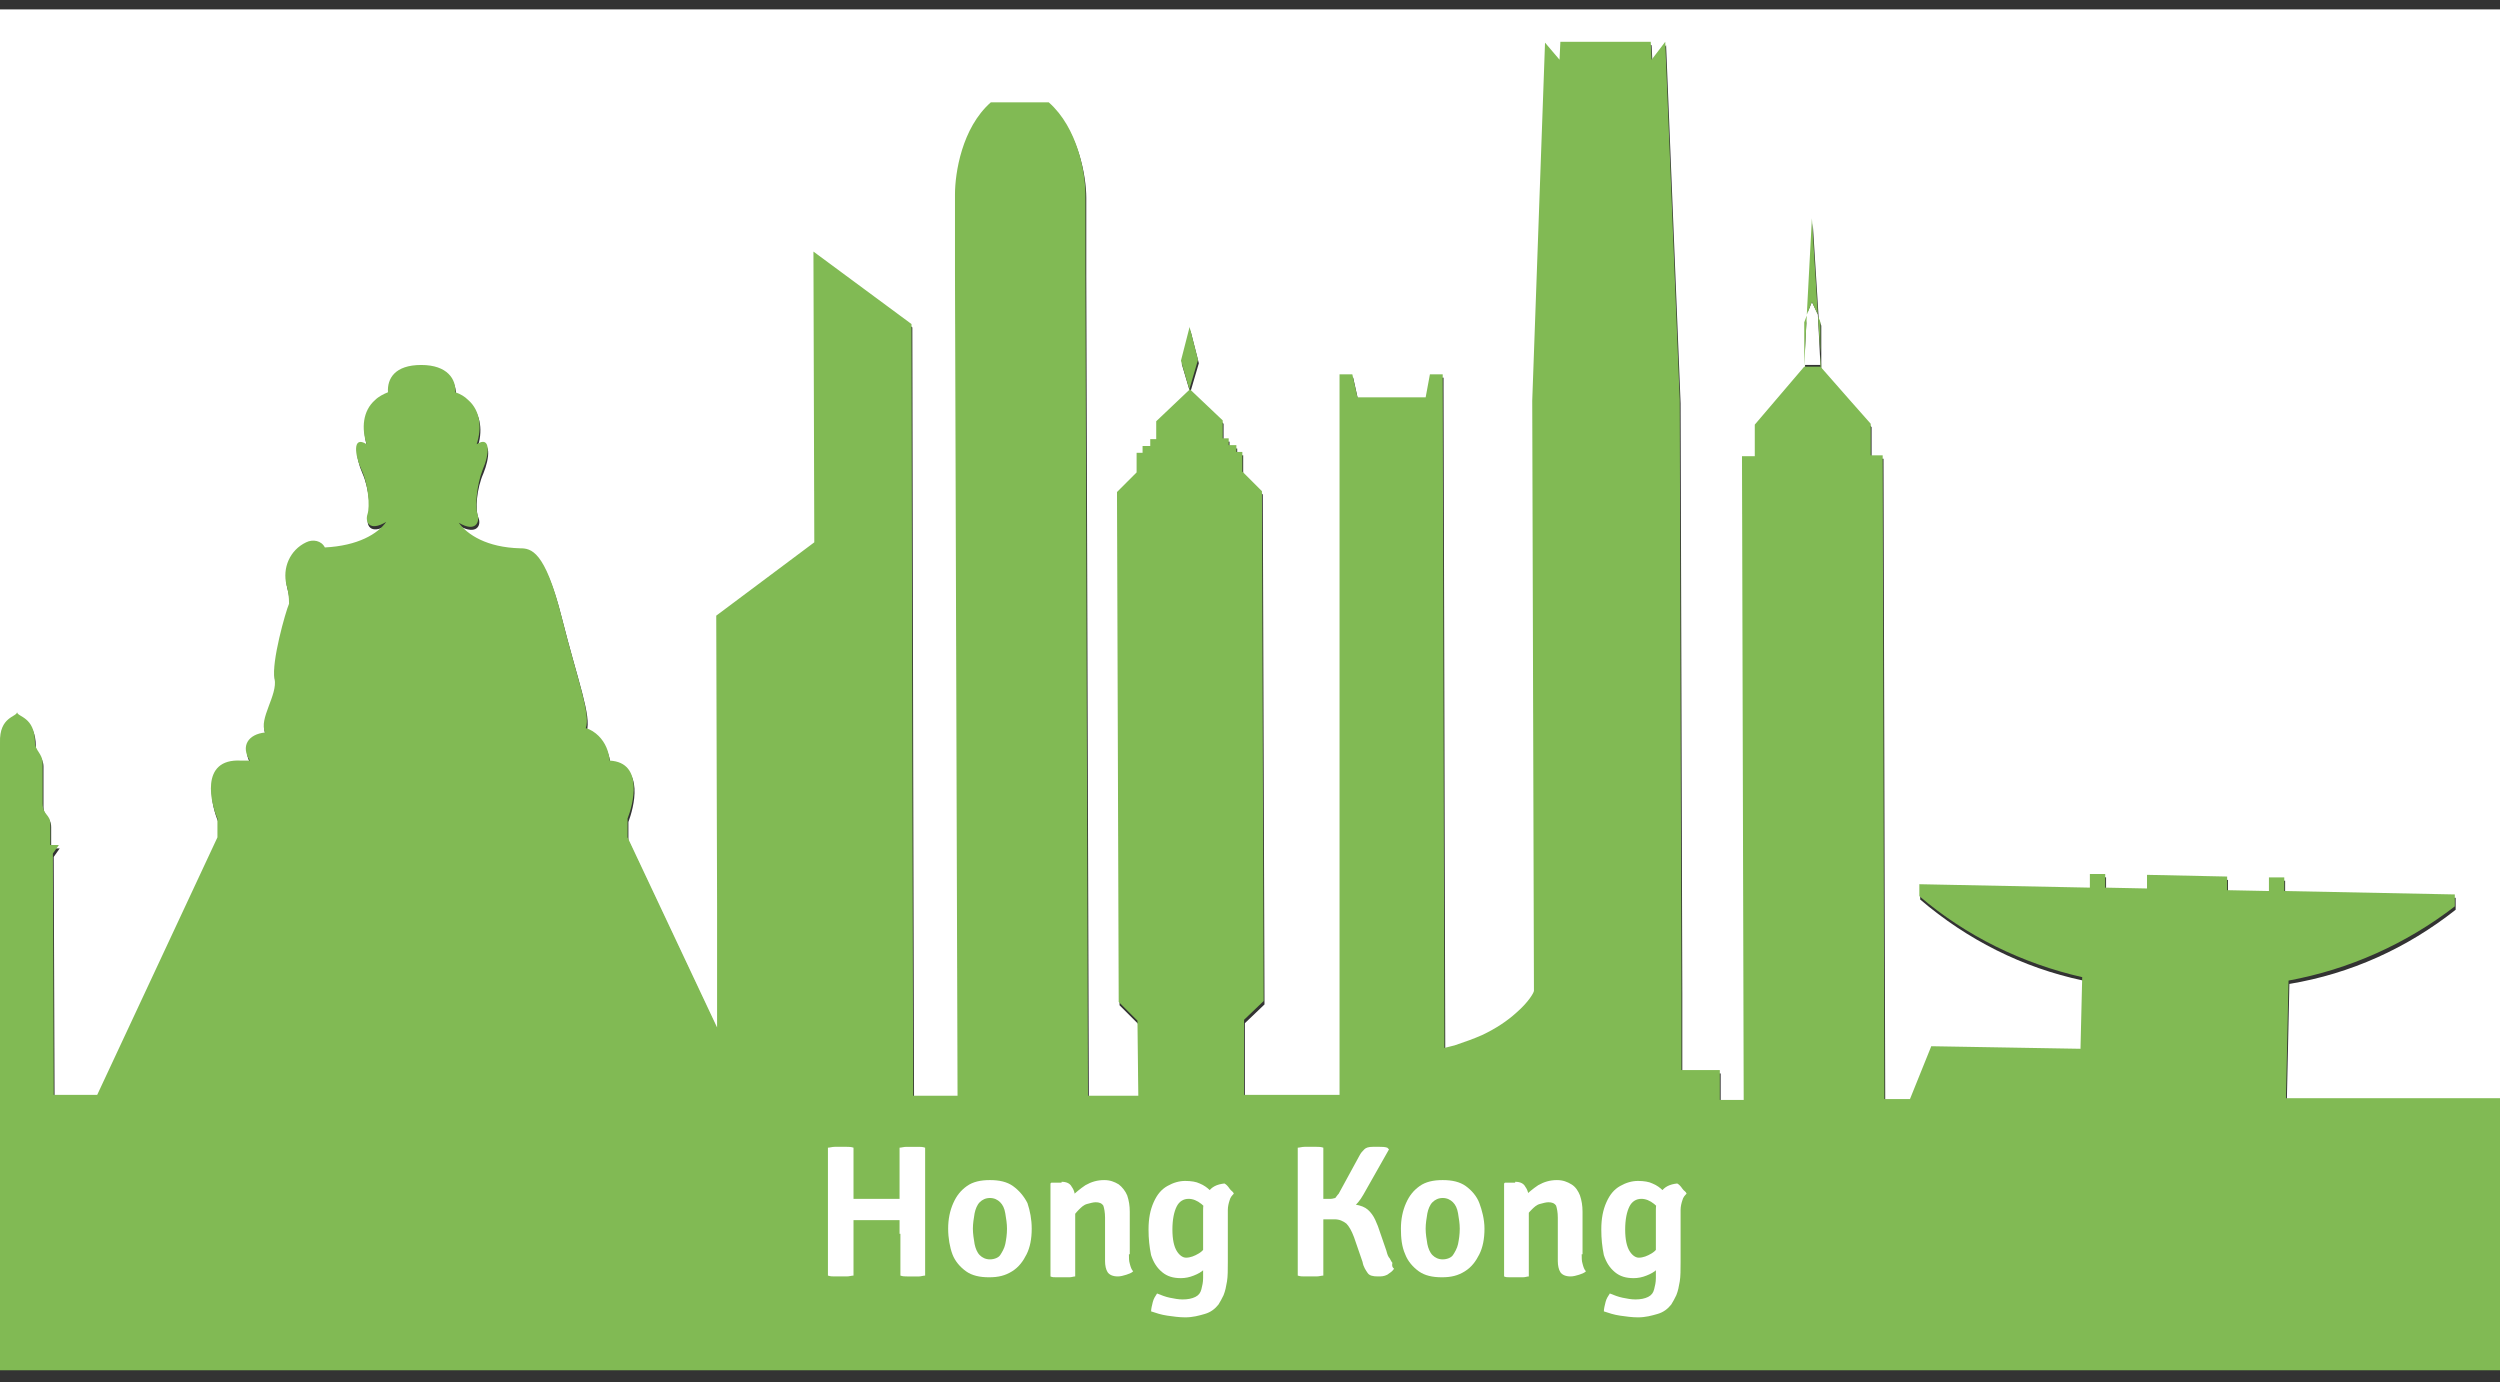
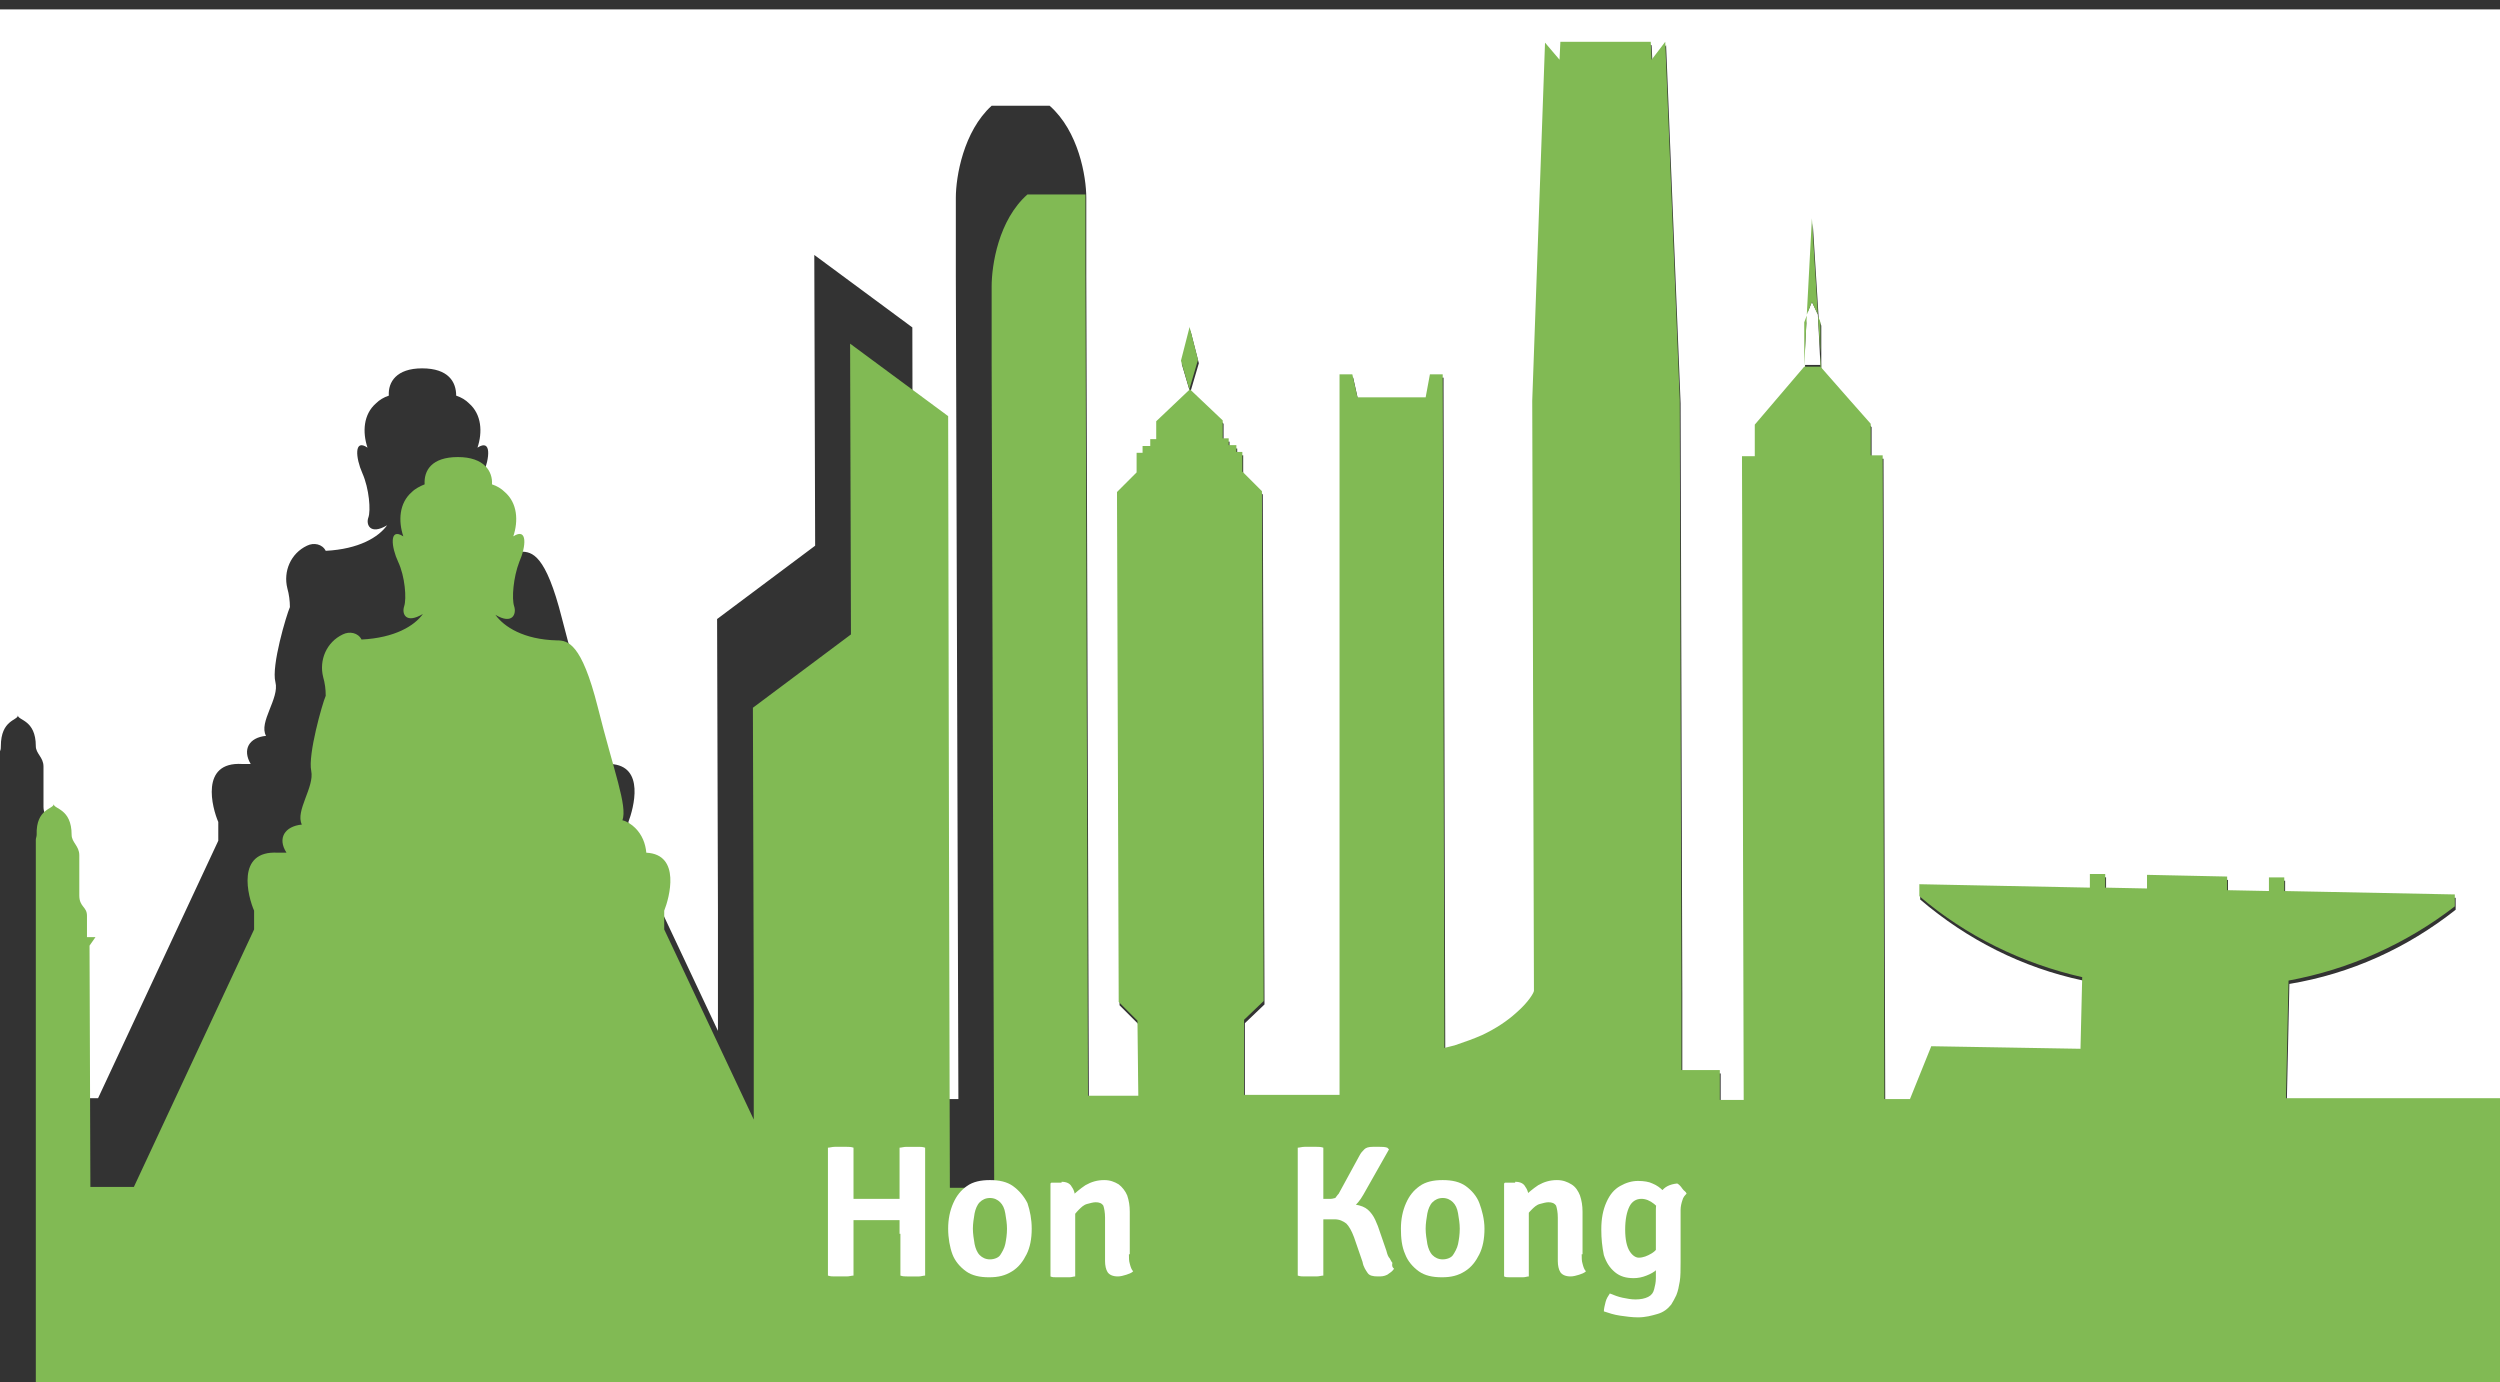
<svg xmlns="http://www.w3.org/2000/svg" id="Capa_1" x="0px" y="0px" viewBox="0 0 293.2 162.1" style="enable-background:new 0 0 293.2 162.1;" xml:space="preserve">
  <rect x="0" y="0" width="293.2" height="162.1" fill="#333333" stroke="none" />
  <style type="text/css">	.st0{fill:#FFFFFF;}	.st1{fill:#81BA54;}	.st2{fill:none;stroke:#81BA54;stroke-width:0;stroke-linecap:round;stroke-linejoin:round;}	.st3{enable-background:new    ;}</style>
  <g id="row" transform="translate(-287.145 -48.969)">
    <g id="hong_kong" transform="translate(808.145 48.969)">
      <g>
        <rect x="-381.4" y="38.8" transform="matrix(1 -2.474662e-03 2.474662e-03 1 -0.106 -0.944)" class="st0" width="0" height="7.3" />
        <polygon class="st0" points="-309.1,36.9 -309.4,42.8 -308.5,42.8 -307.5,42.8 -307.8,36.9 -308.5,35.4    " />
        <path class="st0" d="M-520.9,87.5L-520.9,87.5L-520.9,87.5c0-3.1,2-3,2-3.6c0,0.6,2.1,0.5,2.1,3.6c0,0.9,0.9,1.3,0.9,2.4    c0,0,0,3.4,0,4.7s0.9,1.2,0.9,2.4l0,2.5l1,0l-0.7,1l0.1,28.3h5.1l14.1-30.2l0-2.2h0c-0.7-1.6-2.2-7.1,2.8-6.8c0.3,0,0.6,0,1,0v0    c-1-1.7-0.2-3.1,1.8-3.3h0c-0.9-1.6,1.6-4.4,1.1-6.3s1.3-7.9,1.7-8.8c0-0.7-0.1-1.5-0.3-2.2c-0.5-2,0.4-4.1,2.3-5    c0.8-0.4,1.8-0.2,2.2,0.6l0,0c0,0,0,0,0,0c3.9-0.2,6.2-1.6,7.2-3c-2,1.2-2.5-0.1-2.2-0.9s0.1-3.4-0.7-5.2s-1-4.1,0.6-3    c-0.6-1.8-0.5-3.9,1-5.2c0.4-0.4,0.9-0.7,1.5-0.9c-0.1-1.6,0.9-3.2,3.9-3.2c3.1,0,4,1.6,4,3.2c0,0,0,0,0,0l0,0c0,0,0,0,0,0    c0.6,0.2,1.1,0.5,1.5,0.9c1.5,1.3,1.6,3.4,1,5.2c1.7-1.1,1.4,1.3,0.7,3c-0.8,1.8-1,4.3-0.6,5.2s-0.2,2.1-2.2,1    c1,1.4,3.3,2.9,7.2,3c0,0,0,0,0,0l0,0c0,0,0,0,0,0c1.3,0,2.9,0.3,4.8,7.8c1.9,7.5,3.5,11.5,2.9,13.3c0,0,0,0,0,0l0,0    c0.6,0.2,1.1,0.5,1.5,0.9c0.7,0.8,1.2,1.8,1.3,2.9c4.1,0.2,2.7,5.2,2.1,6.8h0l0,2.2l10.5,22.3l0-14.2l-0.1-34.1l11.5-8.6    l-0.1-34.1l11.5,8.5l0.1,51.2l0.1,39.3h5.2l-0.3-96.6c0-4.7,0-6.6,0-9.1s0.9-7.8,4.2-10.8l3.4,0l3.4,0l0,0    c3.4,3,4.3,8.3,4.3,10.8s0,4.4,0,9.1l0.3,96.6h5.9l-0.1-8.8l-2.2-2.2l-0.2-59.8l2.3-2.3l0-2.3h0.7v-0.8h0.9v-0.8h0.7l0-2.1    l3.9-3.7l-1-3.4l1-3.9l0-5.9l0-0.2l0,0l0,0l0,6v0v0l1,3.9l-1,3.4l0,0l3.9,3.7l0,2.1h0.7v0.8h0.9v0.8h0.7l0,2.3l2.3,2.3l0.2,59.8    l-2.3,2.2l0,8.8h11.2l0-1.7h0l0-2.4h0l0-2.4h0l0-2.4h0l0-2.4h0l0-2.4h0l0-2.4h0l0-2.4h0l0-2.4h0l0-2.4h0l0-2.4h0l0-2.4h0l0-2.4h0    l0-2.4h0l0-2.4h0l0-2.4h0l0-2.4h0l0-2.4h0l0-2.4h0l0-2.4h0l0-2.4h0l0-2.4h0l0-2.4h0l0-2.4h0l0-2.4h0l0-2.4h0l0-2.4h0l0-2.4h0    l0-2.4h0l0-2.4h0l0-2.4h0l0-2.4h0l0-2.4h0l0-2.4h0l0-2.4l0,0h0l0-1.2h1.5l0.6,2.7l4,0l4,0l0.5-2.7l1.5,0l0,1.2h0l0,0l0.2,77.8    c0.4-0.1,0.8-0.2,1.2-0.3l0,0c0,0,0,0,0,0c1.2-0.3,2.2-0.7,3.2-1.2c0,0,0,0,0,0l0,0c1.7-0.8,3.1-1.8,4-2.6c0,0,0,0,0,0l0,0    c1.5-1.3,2.1-2.4,2.1-2.6l-0.2-69.2l1.5-42l1.7,2v0v0l0,0l0.1-2.1l5.3,0l5.3,0l0.1,2.1l1.6-2.1l1.7,42l0.2,69.2l0,9.4l4.5,0    l0,3.5h2.8l-0.2-75.5h1.5l0-3.7l5.8-6.8l0-5.2l0.3-0.8l0.6-11.2l0.7,11.2l0.3,0.8l0,5.2l0,0l3.6,4.1h0v0l2.3,2.6l0,3.7l1.4,0    l0.2,75.5h3l2.5-6.2l17.5,0.3l0.2-8.4c0,0,0,0,0,0l0,0l0,0c-7.1-1.5-13.6-4.8-19.1-9.5l0-1.4l20,0.4l0-1.6l1.8,0l0,1.6l4.9,0.1    l0-1.6l4.7,0.1l4.7,0.1l0,1.6l4.9,0.1l0-1.6l1.8,0l0,1.6l20,0.4l0,1.4c-5.7,4.5-12.3,7.5-19.5,8.7l-0.3,13.8h25.1V1.1H-521v87    C-520.9,87.9-520.9,87.7-520.9,87.5L-520.9,87.5z" />
-         <path class="st1" d="M-227.8,128.8h-25.1l0.3-13.8c7.1-1.3,13.8-4.3,19.5-8.7l0-1.4l-20-0.4l0-1.6l-1.8,0l0,1.6l-4.9-0.1l0-1.6    l-4.7-0.1l-4.7-0.1l0,1.6l-4.9-0.1l0-1.6l-1.8,0l0,1.6l-20-0.4l0,1.4c5.5,4.7,12.1,7.9,19.1,9.5l0,0l0,0c0,0,0,0,0,0l-0.2,8.4    l-17.5-0.3l-2.5,6.2h-3l-0.2-75.5l-1.4,0l0-3.7l-2.3-2.6v0h0l-3.6-4.1l0,0l0-5.2l-0.3-0.8l0.4,6h-1h-1l0.3-6l-0.3,0.8l0,5.2    l-5.8,6.8l0,3.7h-1.5l0.2,75.5h-2.8l0-3.5l-4.5,0l0-9.4l-0.2-69.2l-1.7-42l-1.6,2.1l-0.1-2.1l-5.3,0l-5.3,0l-0.1,2.1l0,0v0v0    l-1.7-2l-1.5,42l0.2,69.2c0,0.2-0.6,1.3-2.1,2.6l0,0c0,0,0,0,0,0c-1,0.9-2.3,1.8-4,2.6l0,0c0,0,0,0,0,0c-0.9,0.4-2,0.8-3.2,1.2    c0,0,0,0,0,0l0,0c-0.4,0.1-0.8,0.2-1.2,0.3l-0.2-77.8l0,0h0l0-1.2l-1.5,0l-0.5,2.7l-4,0l-4,0l-0.6-2.7h-1.5l0,1.2h0l0,0l0,2.4h0    l0,2.4h0l0,2.4h0l0,2.4h0l0,2.4h0l0,2.4h0l0,2.4h0l0,2.4h0l0,2.4h0l0,2.4h0l0,2.4h0l0,2.4h0l0,2.4h0l0,2.4h0l0,2.4h0l0,2.4h0    l0,2.4h0l0,2.4h0l0,2.4h0l0,2.4h0l0,2.4h0l0,2.4h0l0,2.4h0l0,2.4h0l0,2.4h0l0,2.4h0l0,2.4h0l0,2.4h0l0,2.4h0l0,2.4h0l0,2.4h0    l0,2.4h0l0,2.4h0l0,2.4h0l0,1.7h-11.2l0-8.8l2.3-2.2l-0.2-59.8l-2.3-2.3l0-2.3h-0.7v-0.8h-0.9v-0.8h-0.7l0-2.1l-3.9-3.7l0,0    l1-3.4l-1-3.9v0v0l0-6l0,0l0,0l0,0.2l0,5.9l0,0l0,7.3l0,0l0-7.3l-1,3.9l1,3.4l-3.9,3.7l0,2.1h-0.7v0.8h-0.9v0.8h-0.7l0,2.3    l-2.3,2.3l0.2,59.8l2.2,2.2l0.1,8.8h-5.9l-0.3-96.6c0-4.7,0-6.6,0-9.1s-0.9-7.8-4.3-10.8l0,0l-3.4,0l-3.4,0    c-3.4,3-4.2,8.3-4.2,10.8s0,4.4,0,9.1l0.3,96.6h-5.2l-0.1-39.3l-0.1-51.2l-11.5-8.5l0.1,34.1l-11.5,8.6l0.1,34.1l0,14.2    l-10.5-22.3l0-2.2h0c0.6-1.5,2-6.6-2.1-6.8c-0.1-1.1-0.5-2.1-1.3-2.9c-0.4-0.4-1-0.8-1.5-0.9l0,0c0,0,0,0,0,0    c0.6-1.7-1-5.7-2.9-13.3c-1.9-7.5-3.5-7.8-4.8-7.8c0,0,0,0,0,0l0,0c0,0,0,0,0,0c-3.9-0.1-6.2-1.6-7.2-3c2,1.2,2.5-0.1,2.2-1    s-0.1-3.4,0.6-5.2c0.8-1.8,1-4.1-0.7-3c0.6-1.8,0.5-3.9-1-5.2c-0.4-0.4-0.9-0.7-1.5-0.9c0,0,0,0,0,0l0,0c0,0,0,0,0,0    c0.1-1.5-0.9-3.2-4-3.2c-3.1,0-4,1.6-3.9,3.2c-0.5,0.2-1.1,0.5-1.5,0.9c-1.5,1.3-1.6,3.4-1,5.2c-1.7-1.1-1.4,1.3-0.6,3    s1,4.3,0.7,5.2s0.2,2.1,2.2,0.9c-1,1.4-3.3,2.8-7.2,3c0,0,0,0,0,0l0,0c-0.4-0.8-1.4-1-2.2-0.6c-1.9,0.9-2.8,3-2.3,5    c0.2,0.7,0.3,1.4,0.3,2.2c-0.4,0.9-2.1,6.9-1.7,8.8s-1.9,4.7-1.1,6.3h0c-2,0.2-2.9,1.6-1.8,3.3v0c-0.3,0-0.6,0-1,0    c-5-0.3-3.5,5.2-2.8,6.8h0l0,2.2l-14.1,30.2h-5.1l-0.1-28.3l0.7-1l-1,0l0-2.5c0-1.1-0.9-1-0.9-2.4s0-4.7,0-4.7    c0-1.1-0.9-1.5-0.9-2.4c0-3.1-2.1-3-2.1-3.6c0,0.6-2.1,0.5-2,3.6l0,0c0,0.2-0.1,0.4-0.1,0.6v73h293.3V128.8z" />
-         <line class="st2" x1="-520.9" y1="87.5" x2="-520.9" y2="87.5" />
+         <path class="st1" d="M-227.8,128.8h-25.1l0.3-13.8c7.1-1.3,13.8-4.3,19.5-8.7l0-1.4l-20-0.4l0-1.6l-1.8,0l0,1.6l-4.9-0.1l0-1.6    l-4.7-0.1l-4.7-0.1l0,1.6l-4.9-0.1l0-1.6l-1.8,0l0,1.6l-20-0.4l0,1.4c5.5,4.7,12.1,7.9,19.1,9.5l0,0l0,0c0,0,0,0,0,0l-0.2,8.4    l-17.5-0.3l-2.5,6.2h-3l-0.2-75.5l-1.4,0l0-3.7l-2.3-2.6v0h0l-3.6-4.1l0,0l0-5.2l-0.3-0.8l0.4,6h-1h-1l0.3-6l-0.3,0.8l0,5.2    l-5.8,6.8l0,3.7h-1.5l0.2,75.5h-2.8l0-3.5l-4.5,0l0-9.4l-0.2-69.2l-1.7-42l-1.6,2.1l-0.1-2.1l-5.3,0l-5.3,0l-0.1,2.1l0,0v0v0    l-1.7-2l-1.5,42l0.2,69.2c0,0.2-0.6,1.3-2.1,2.6l0,0c0,0,0,0,0,0c-1,0.9-2.3,1.8-4,2.6l0,0c0,0,0,0,0,0c-0.9,0.4-2,0.8-3.2,1.2    c0,0,0,0,0,0l0,0c-0.4,0.1-0.8,0.2-1.2,0.3l-0.2-77.8l0,0h0l0-1.2l-1.5,0l-0.5,2.7l-4,0l-4,0l-0.6-2.7h-1.5l0,1.2h0l0,0l0,2.4h0    l0,2.4h0l0,2.4h0l0,2.4h0l0,2.4h0l0,2.4h0l0,2.4h0l0,2.4h0l0,2.4h0l0,2.4h0l0,2.4h0l0,2.4h0l0,2.4h0l0,2.4h0l0,2.4h0l0,2.4h0    l0,2.4h0l0,2.4h0l0,2.4h0l0,2.4h0l0,2.4h0l0,2.4h0l0,2.4h0l0,2.4h0l0,2.4h0l0,2.4h0l0,2.4h0l0,2.4h0l0,2.4h0l0,2.4h0l0,2.4h0    l0,2.4h0l0,2.4h0l0,2.4h0l0,1.7h-11.2l0-8.8l2.3-2.2l-0.2-59.8l-2.3-2.3l0-2.3h-0.7v-0.8h-0.9v-0.8h-0.7l0-2.1l-3.9-3.7l0,0    l1-3.4l-1-3.9v0v0l0-6l0,0l0,0l0,0.2l0,5.9l0,0l0,7.3l0,0l0-7.3l-1,3.9l1,3.4l-3.9,3.7l0,2.1h-0.7v0.8h-0.9v0.8h-0.7l0,2.3    l-2.3,2.3l0.2,59.8l2.2,2.2l0.1,8.8h-5.9l-0.3-96.6c0-4.7,0-6.6,0-9.1l0,0l-3.4,0l-3.4,0    c-3.4,3-4.2,8.3-4.2,10.8s0,4.4,0,9.1l0.3,96.6h-5.2l-0.1-39.3l-0.1-51.2l-11.5-8.5l0.1,34.1l-11.5,8.6l0.1,34.1l0,14.2    l-10.5-22.3l0-2.2h0c0.6-1.5,2-6.6-2.1-6.8c-0.1-1.1-0.5-2.1-1.3-2.9c-0.4-0.4-1-0.8-1.5-0.9l0,0c0,0,0,0,0,0    c0.6-1.7-1-5.7-2.9-13.3c-1.9-7.5-3.5-7.8-4.8-7.8c0,0,0,0,0,0l0,0c0,0,0,0,0,0c-3.9-0.1-6.2-1.6-7.2-3c2,1.2,2.5-0.1,2.2-1    s-0.1-3.4,0.6-5.2c0.8-1.8,1-4.1-0.7-3c0.6-1.8,0.5-3.9-1-5.2c-0.4-0.4-0.9-0.7-1.5-0.9c0,0,0,0,0,0l0,0c0,0,0,0,0,0    c0.1-1.5-0.9-3.2-4-3.2c-3.1,0-4,1.6-3.9,3.2c-0.5,0.2-1.1,0.5-1.5,0.9c-1.5,1.3-1.6,3.4-1,5.2c-1.7-1.1-1.4,1.3-0.6,3    s1,4.3,0.7,5.2s0.2,2.1,2.2,0.9c-1,1.4-3.3,2.8-7.2,3c0,0,0,0,0,0l0,0c-0.4-0.8-1.4-1-2.2-0.6c-1.9,0.9-2.8,3-2.3,5    c0.2,0.7,0.3,1.4,0.3,2.2c-0.4,0.9-2.1,6.9-1.7,8.8s-1.9,4.7-1.1,6.3h0c-2,0.2-2.9,1.6-1.8,3.3v0c-0.3,0-0.6,0-1,0    c-5-0.3-3.5,5.2-2.8,6.8h0l0,2.2l-14.1,30.2h-5.1l-0.1-28.3l0.7-1l-1,0l0-2.5c0-1.1-0.9-1-0.9-2.4s0-4.7,0-4.7    c0-1.1-0.9-1.5-0.9-2.4c0-3.1-2.1-3-2.1-3.6c0,0.6-2.1,0.5-2,3.6l0,0c0,0.2-0.1,0.4-0.1,0.6v73h293.3V128.8z" />
        <polygon class="st1" points="-309.1,36.9 -308.5,35.4 -307.8,36.9 -308.5,25.6    " />
      </g>
      <g class="st3">
        <path class="st0" d="M-420.9,149.6c-0.2,0-0.5,0.1-0.8,0.1c-0.3,0-0.5,0-0.7,0c-0.2,0-0.4,0-0.7,0c-0.3,0-0.5,0-0.8-0.1v-15    c0.2,0,0.5-0.1,0.8-0.1c0.3,0,0.5,0,0.7,0c0.2,0,0.4,0,0.7,0c0.3,0,0.5,0,0.8,0.1v4.4c0,0.3,0,0.6,0,0.8s0,0.5,0,0.8v2.5    c0,0.3,0,0.6,0,0.8s0,0.5,0,0.8V149.6z M-419.7,143.1c-0.1,0-0.2,0-0.4,0s-0.3,0-0.5,0s-0.3,0-0.4,0c-0.3,0-0.6,0-0.9,0    s-0.6,0-0.9,0v-2.5c0.3,0,0.6,0,0.9,0s0.6,0,0.9,0c0.1,0,0.2,0,0.4,0s0.3,0,0.5,0s0.3,0,0.4,0h3.1c0.1,0,0.2,0,0.4,0s0.3,0,0.5,0    s0.3,0,0.4,0c0.3,0,0.6,0,0.9,0c0.3,0,0.6,0,0.9,0v2.5c-0.3,0-0.6,0-0.9,0c-0.3,0-0.6,0-0.9,0c-0.1,0-0.2,0-0.4,0s-0.3,0-0.5,0    s-0.3,0-0.4,0H-419.7z M-415.5,144.7c0-0.3,0-0.6,0-0.8s0-0.5,0-0.8v-2.5c0-0.3,0-0.6,0-0.8s0-0.5,0-0.8v-4.4    c0.2,0,0.5-0.1,0.8-0.1c0.3,0,0.5,0,0.7,0c0.2,0,0.4,0,0.7,0c0.3,0,0.5,0,0.8,0.1v15c-0.2,0-0.5,0.1-0.7,0.1c-0.3,0-0.5,0-0.7,0    c-0.2,0-0.5,0-0.7,0c-0.3,0-0.5,0-0.8-0.1V144.7z" />
        <path class="st0" d="M-400,144.1c0,1.2-0.2,2.2-0.6,3s-0.9,1.5-1.7,2s-1.6,0.7-2.7,0.7c-1.1,0-2-0.2-2.7-0.7    c-0.7-0.5-1.3-1.2-1.6-2s-0.5-1.9-0.5-3s0.2-2.1,0.6-3c0.4-0.9,0.9-1.5,1.6-2c0.7-0.5,1.6-0.7,2.7-0.7c1.1,0,2,0.2,2.7,0.7    c0.7,0.5,1.3,1.2,1.7,2C-400.2,142-400,143-400,144.1z M-406.9,144.1c0,0.6,0.1,1.2,0.2,1.8c0.1,0.5,0.3,1,0.6,1.3    c0.3,0.3,0.7,0.5,1.2,0.5c0.5,0,1-0.2,1.2-0.5s0.5-0.8,0.6-1.3c0.1-0.5,0.2-1.1,0.2-1.8c0-0.6-0.1-1.2-0.2-1.8    c-0.1-0.6-0.3-1-0.6-1.3s-0.7-0.5-1.2-0.5c-0.5,0-0.9,0.2-1.2,0.5c-0.3,0.3-0.5,0.8-0.6,1.3    C-406.8,142.9-406.9,143.5-406.9,144.1z" />
        <path class="st0" d="M-396.5,138.6c0.6,0,1,0.2,1.2,0.6c0.3,0.4,0.4,0.9,0.4,1.5v9c-0.2,0-0.4,0.1-0.7,0.1c-0.3,0-0.5,0-0.8,0    c-0.2,0-0.5,0-0.7,0c-0.3,0-0.5,0-0.7-0.1v-10.9l0.1-0.1H-396.5z M-388.6,147.1c0,0.4,0,0.8,0.1,1.1c0.1,0.4,0.2,0.7,0.4,0.9    c-0.2,0.2-0.5,0.3-0.8,0.4c-0.3,0.1-0.7,0.2-1,0.2c-0.6,0-1-0.2-1.2-0.5s-0.3-0.8-0.3-1.3v-5.1c0-0.6-0.1-1.1-0.2-1.4    c-0.2-0.3-0.5-0.4-0.9-0.4c-0.3,0-0.6,0.1-1,0.2c-0.4,0.1-0.7,0.4-1,0.7c-0.3,0.3-0.6,0.7-0.9,1.1v-2.6c0.5-0.5,1.1-1,1.7-1.4    c0.7-0.4,1.4-0.6,2.2-0.6c0.7,0,1.2,0.2,1.7,0.5c0.4,0.3,0.8,0.8,1,1.3c0.2,0.6,0.3,1.2,0.3,1.9V147.1z" />
-         <path class="st0" d="M-386.3,144.2c0-1.3,0.2-2.3,0.6-3.2c0.4-0.9,0.9-1.5,1.6-1.9c0.7-0.4,1.4-0.6,2.1-0.6    c0.7,0,1.3,0.1,1.7,0.3c0.5,0.2,0.9,0.5,1.2,0.8c0.3,0.3,0.6,0.6,0.8,0.9l-0.4,2.4c-0.4-0.7-0.9-1.3-1.4-1.7    c-0.5-0.4-1-0.6-1.5-0.6c-0.6,0-1.1,0.3-1.4,0.9c-0.3,0.6-0.5,1.5-0.5,2.7c0,1.2,0.2,2,0.5,2.5c0.3,0.5,0.7,0.8,1.1,0.8    c0.5,0,1-0.2,1.5-0.5c0.5-0.3,0.9-0.8,1.2-1.4l0.4,2.1c-0.2,0.4-0.5,0.7-0.9,1.1s-0.8,0.6-1.3,0.8c-0.5,0.2-1,0.3-1.5,0.3    c-0.9,0-1.6-0.2-2.2-0.7c-0.6-0.5-1-1.1-1.3-2C-386.2,146.2-386.3,145.3-386.3,144.2z M-376.3,140c-0.2,0.2-0.4,0.4-0.5,0.8    c-0.1,0.3-0.2,0.7-0.2,1.1v6.1c0,0.9,0,1.7-0.1,2.3c-0.1,0.6-0.2,1.1-0.4,1.6c-0.2,0.4-0.4,0.8-0.6,1.1c-0.4,0.5-0.9,0.9-1.6,1.1    s-1.4,0.4-2.3,0.4c-0.7,0-1.4-0.1-2.1-0.2c-0.7-0.1-1.3-0.3-1.9-0.5c0-0.3,0.1-0.7,0.2-1.1s0.3-0.7,0.5-1c0.5,0.2,1,0.4,1.5,0.5    c0.5,0.1,1,0.2,1.5,0.2c0.6,0,1.1-0.1,1.5-0.3c0.4-0.2,0.6-0.5,0.7-0.9c0.1-0.4,0.2-0.8,0.2-1.3v-8c0-0.8,0.2-1.5,0.6-2.1    c0.4-0.6,1-0.9,1.9-1c0.2,0.1,0.4,0.3,0.6,0.6S-376.4,139.7-376.3,140z" />
        <path class="st0" d="M-368.8,134.6c0.2,0,0.5-0.1,0.8-0.1c0.3,0,0.5,0,0.7,0c0.2,0,0.4,0,0.7,0c0.3,0,0.5,0,0.8,0.1v15    c-0.2,0-0.5,0.1-0.8,0.1c-0.3,0-0.5,0-0.7,0c-0.2,0-0.4,0-0.7,0c-0.3,0-0.5,0-0.8-0.1V134.6z M-361.6,135.6    c0.2-0.4,0.4-0.6,0.6-0.8s0.5-0.3,1-0.3c0.2,0,0.5,0,0.8,0c0.3,0,0.6,0,0.9,0.1l0.2,0.2l-3,5.3c-0.4,0.7-0.8,1.2-1.4,1.6    c-0.6,0.4-1.3,0.6-2.2,0.6h-2.6v-1.7c0.4,0,0.8,0,1.2,0s0.8,0,1.2,0c0.2,0,0.4-0.1,0.5-0.1c0.1-0.1,0.2-0.3,0.4-0.5L-361.6,135.6    z M-357.5,148.8c-0.2,0.3-0.5,0.5-0.8,0.7c-0.4,0.2-0.7,0.2-1.1,0.2c-0.6,0-1-0.1-1.2-0.4c-0.2-0.3-0.5-0.7-0.6-1.3l-1-2.9    c-0.3-0.8-0.6-1.3-0.9-1.6c-0.4-0.3-0.8-0.5-1.4-0.5c-0.3,0-0.6,0-1.1,0s-1,0.1-1.6,0.1v-1.9h4.1c0.8,0,1.4,0.1,1.9,0.3    c0.5,0.2,0.8,0.5,1.1,0.9c0.3,0.4,0.5,0.9,0.7,1.4l1,2.9c0.1,0.4,0.2,0.7,0.4,0.9c0.1,0.2,0.2,0.4,0.3,0.5    C-357.8,148.6-357.6,148.7-357.5,148.8z" />
        <path class="st0" d="M-346.9,144.1c0,1.2-0.2,2.2-0.6,3s-0.9,1.5-1.7,2s-1.6,0.7-2.7,0.7c-1.1,0-2-0.2-2.7-0.7    c-0.7-0.5-1.3-1.2-1.6-2c-0.4-0.9-0.5-1.9-0.5-3s0.2-2.1,0.6-3c0.4-0.9,0.9-1.5,1.6-2c0.7-0.5,1.6-0.7,2.7-0.7    c1.1,0,2,0.2,2.7,0.7c0.7,0.5,1.3,1.2,1.6,2S-346.9,143-346.9,144.1z M-353.8,144.1c0,0.6,0.1,1.2,0.2,1.8c0.1,0.5,0.3,1,0.6,1.3    c0.3,0.3,0.7,0.5,1.2,0.5c0.5,0,1-0.2,1.2-0.5s0.5-0.8,0.6-1.3c0.1-0.5,0.2-1.1,0.2-1.8c0-0.6-0.1-1.2-0.2-1.8    c-0.1-0.6-0.3-1-0.6-1.3s-0.7-0.5-1.2-0.5c-0.5,0-0.9,0.2-1.2,0.5c-0.3,0.3-0.5,0.8-0.6,1.3    C-353.7,142.9-353.8,143.5-353.8,144.1z" />
        <path class="st0" d="M-343.3,138.6c0.6,0,1,0.2,1.2,0.6c0.3,0.4,0.4,0.9,0.4,1.5v9c-0.2,0-0.4,0.1-0.7,0.1c-0.3,0-0.5,0-0.8,0    c-0.2,0-0.5,0-0.7,0c-0.3,0-0.5,0-0.7-0.1v-10.9l0.1-0.1H-343.3z M-335.5,147.1c0,0.4,0,0.8,0.1,1.1c0.1,0.4,0.2,0.7,0.4,0.9    c-0.2,0.2-0.5,0.3-0.8,0.4s-0.7,0.2-1,0.2c-0.6,0-1-0.2-1.2-0.5c-0.2-0.3-0.3-0.8-0.3-1.3v-5.1c0-0.6-0.1-1.1-0.2-1.4    c-0.2-0.3-0.5-0.4-0.9-0.4c-0.3,0-0.6,0.1-1,0.2c-0.4,0.1-0.7,0.4-1,0.7s-0.6,0.7-0.9,1.1v-2.6c0.5-0.5,1.1-1,1.7-1.4    c0.7-0.4,1.4-0.6,2.2-0.6c0.7,0,1.2,0.2,1.7,0.5s0.8,0.8,1,1.3c0.2,0.6,0.3,1.2,0.3,1.9V147.1z" />
        <path class="st0" d="M-333.2,144.2c0-1.3,0.2-2.3,0.6-3.2c0.4-0.9,0.9-1.5,1.6-1.9c0.7-0.4,1.4-0.6,2.1-0.6    c0.7,0,1.3,0.1,1.7,0.3c0.5,0.2,0.9,0.5,1.2,0.8c0.3,0.3,0.6,0.6,0.8,0.9l-0.4,2.4c-0.4-0.7-0.9-1.3-1.4-1.7    c-0.5-0.4-1-0.6-1.5-0.6c-0.6,0-1.1,0.3-1.4,0.9c-0.3,0.6-0.5,1.5-0.5,2.7c0,1.2,0.2,2,0.5,2.5c0.3,0.5,0.7,0.8,1.1,0.8    c0.5,0,1-0.2,1.5-0.5c0.5-0.3,0.9-0.8,1.2-1.4l0.4,2.1c-0.2,0.4-0.5,0.7-0.9,1.1s-0.8,0.6-1.3,0.8c-0.5,0.2-1,0.3-1.5,0.3    c-0.9,0-1.6-0.2-2.2-0.7c-0.6-0.5-1-1.1-1.3-2C-333.1,146.2-333.2,145.3-333.2,144.2z M-323.2,140c-0.2,0.2-0.4,0.4-0.5,0.8    c-0.1,0.3-0.2,0.7-0.2,1.1v6.1c0,0.9,0,1.7-0.1,2.3c-0.1,0.6-0.2,1.1-0.4,1.6c-0.2,0.4-0.4,0.8-0.6,1.1c-0.4,0.5-0.9,0.9-1.6,1.1    s-1.4,0.4-2.3,0.4c-0.7,0-1.4-0.1-2.1-0.2c-0.7-0.1-1.3-0.3-1.9-0.5c0-0.3,0.1-0.7,0.2-1.1s0.3-0.7,0.5-1c0.5,0.2,1,0.4,1.5,0.5    c0.5,0.1,1,0.2,1.5,0.2c0.6,0,1.1-0.1,1.5-0.3c0.4-0.2,0.6-0.5,0.7-0.9c0.1-0.4,0.2-0.8,0.2-1.3v-8c0-0.8,0.2-1.5,0.6-2.1    c0.4-0.6,1-0.9,1.9-1c0.2,0.1,0.4,0.3,0.6,0.6S-323.3,139.7-323.2,140z" />
      </g>
    </g>
  </g>
</svg>